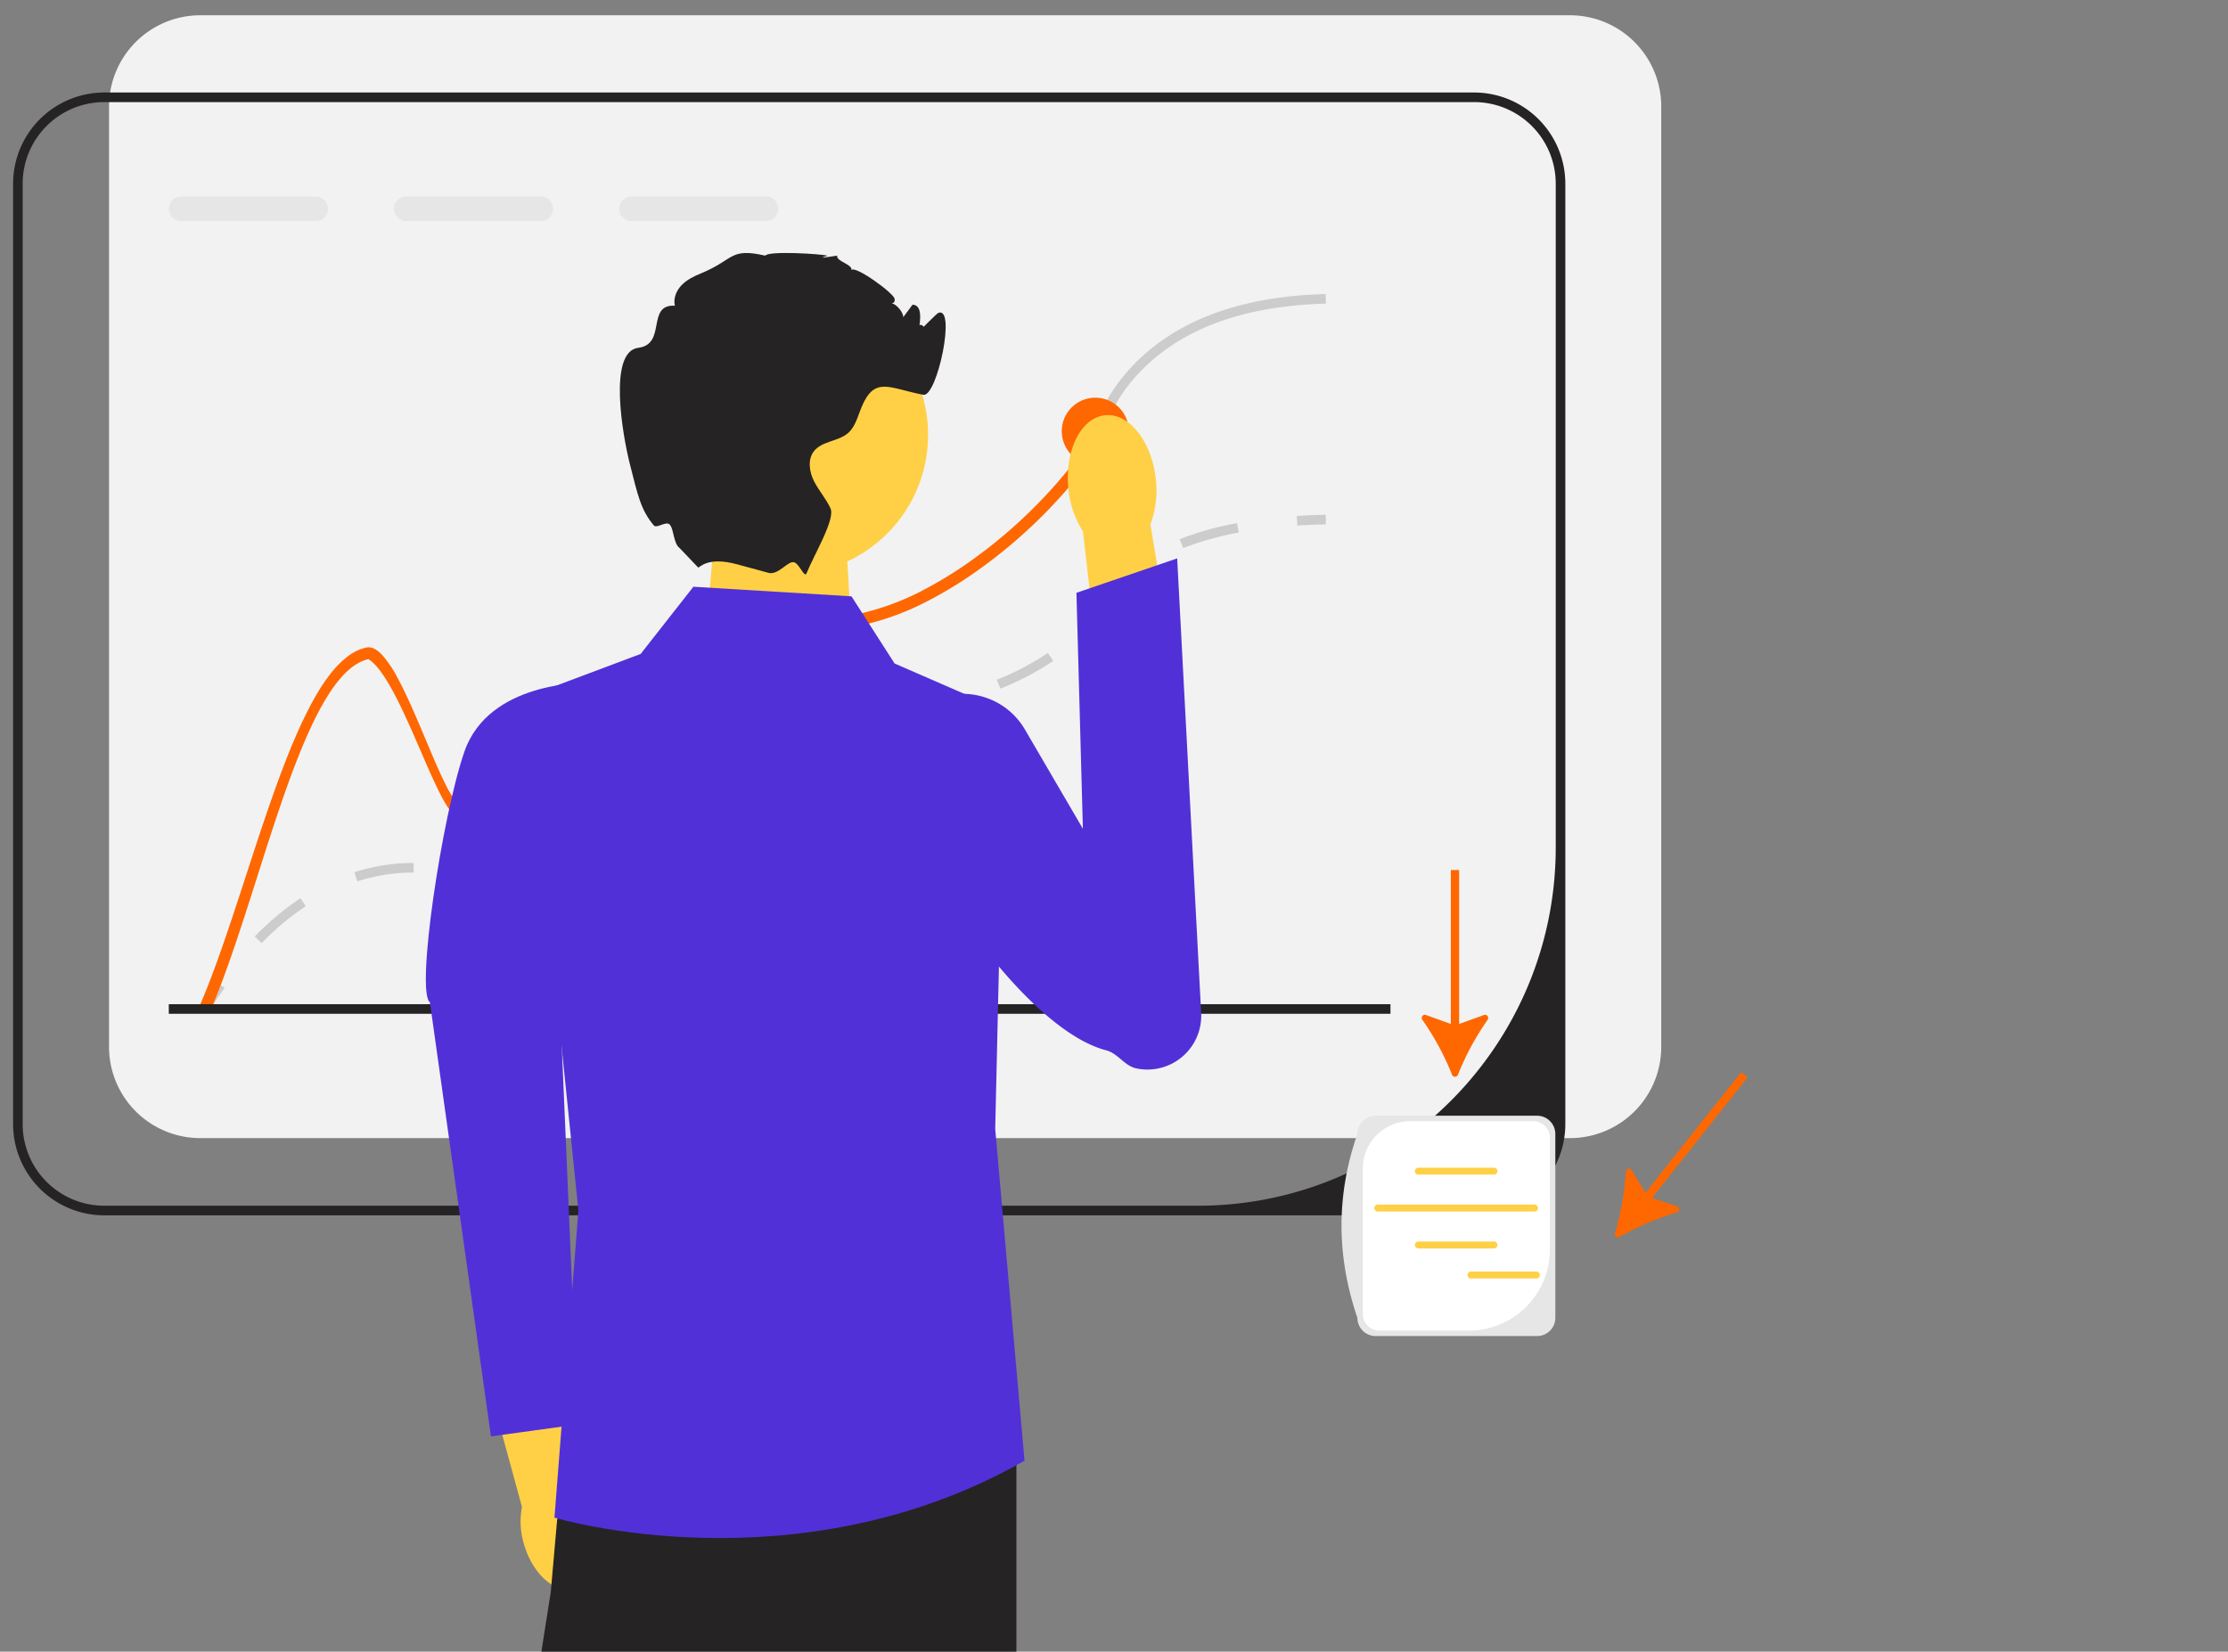
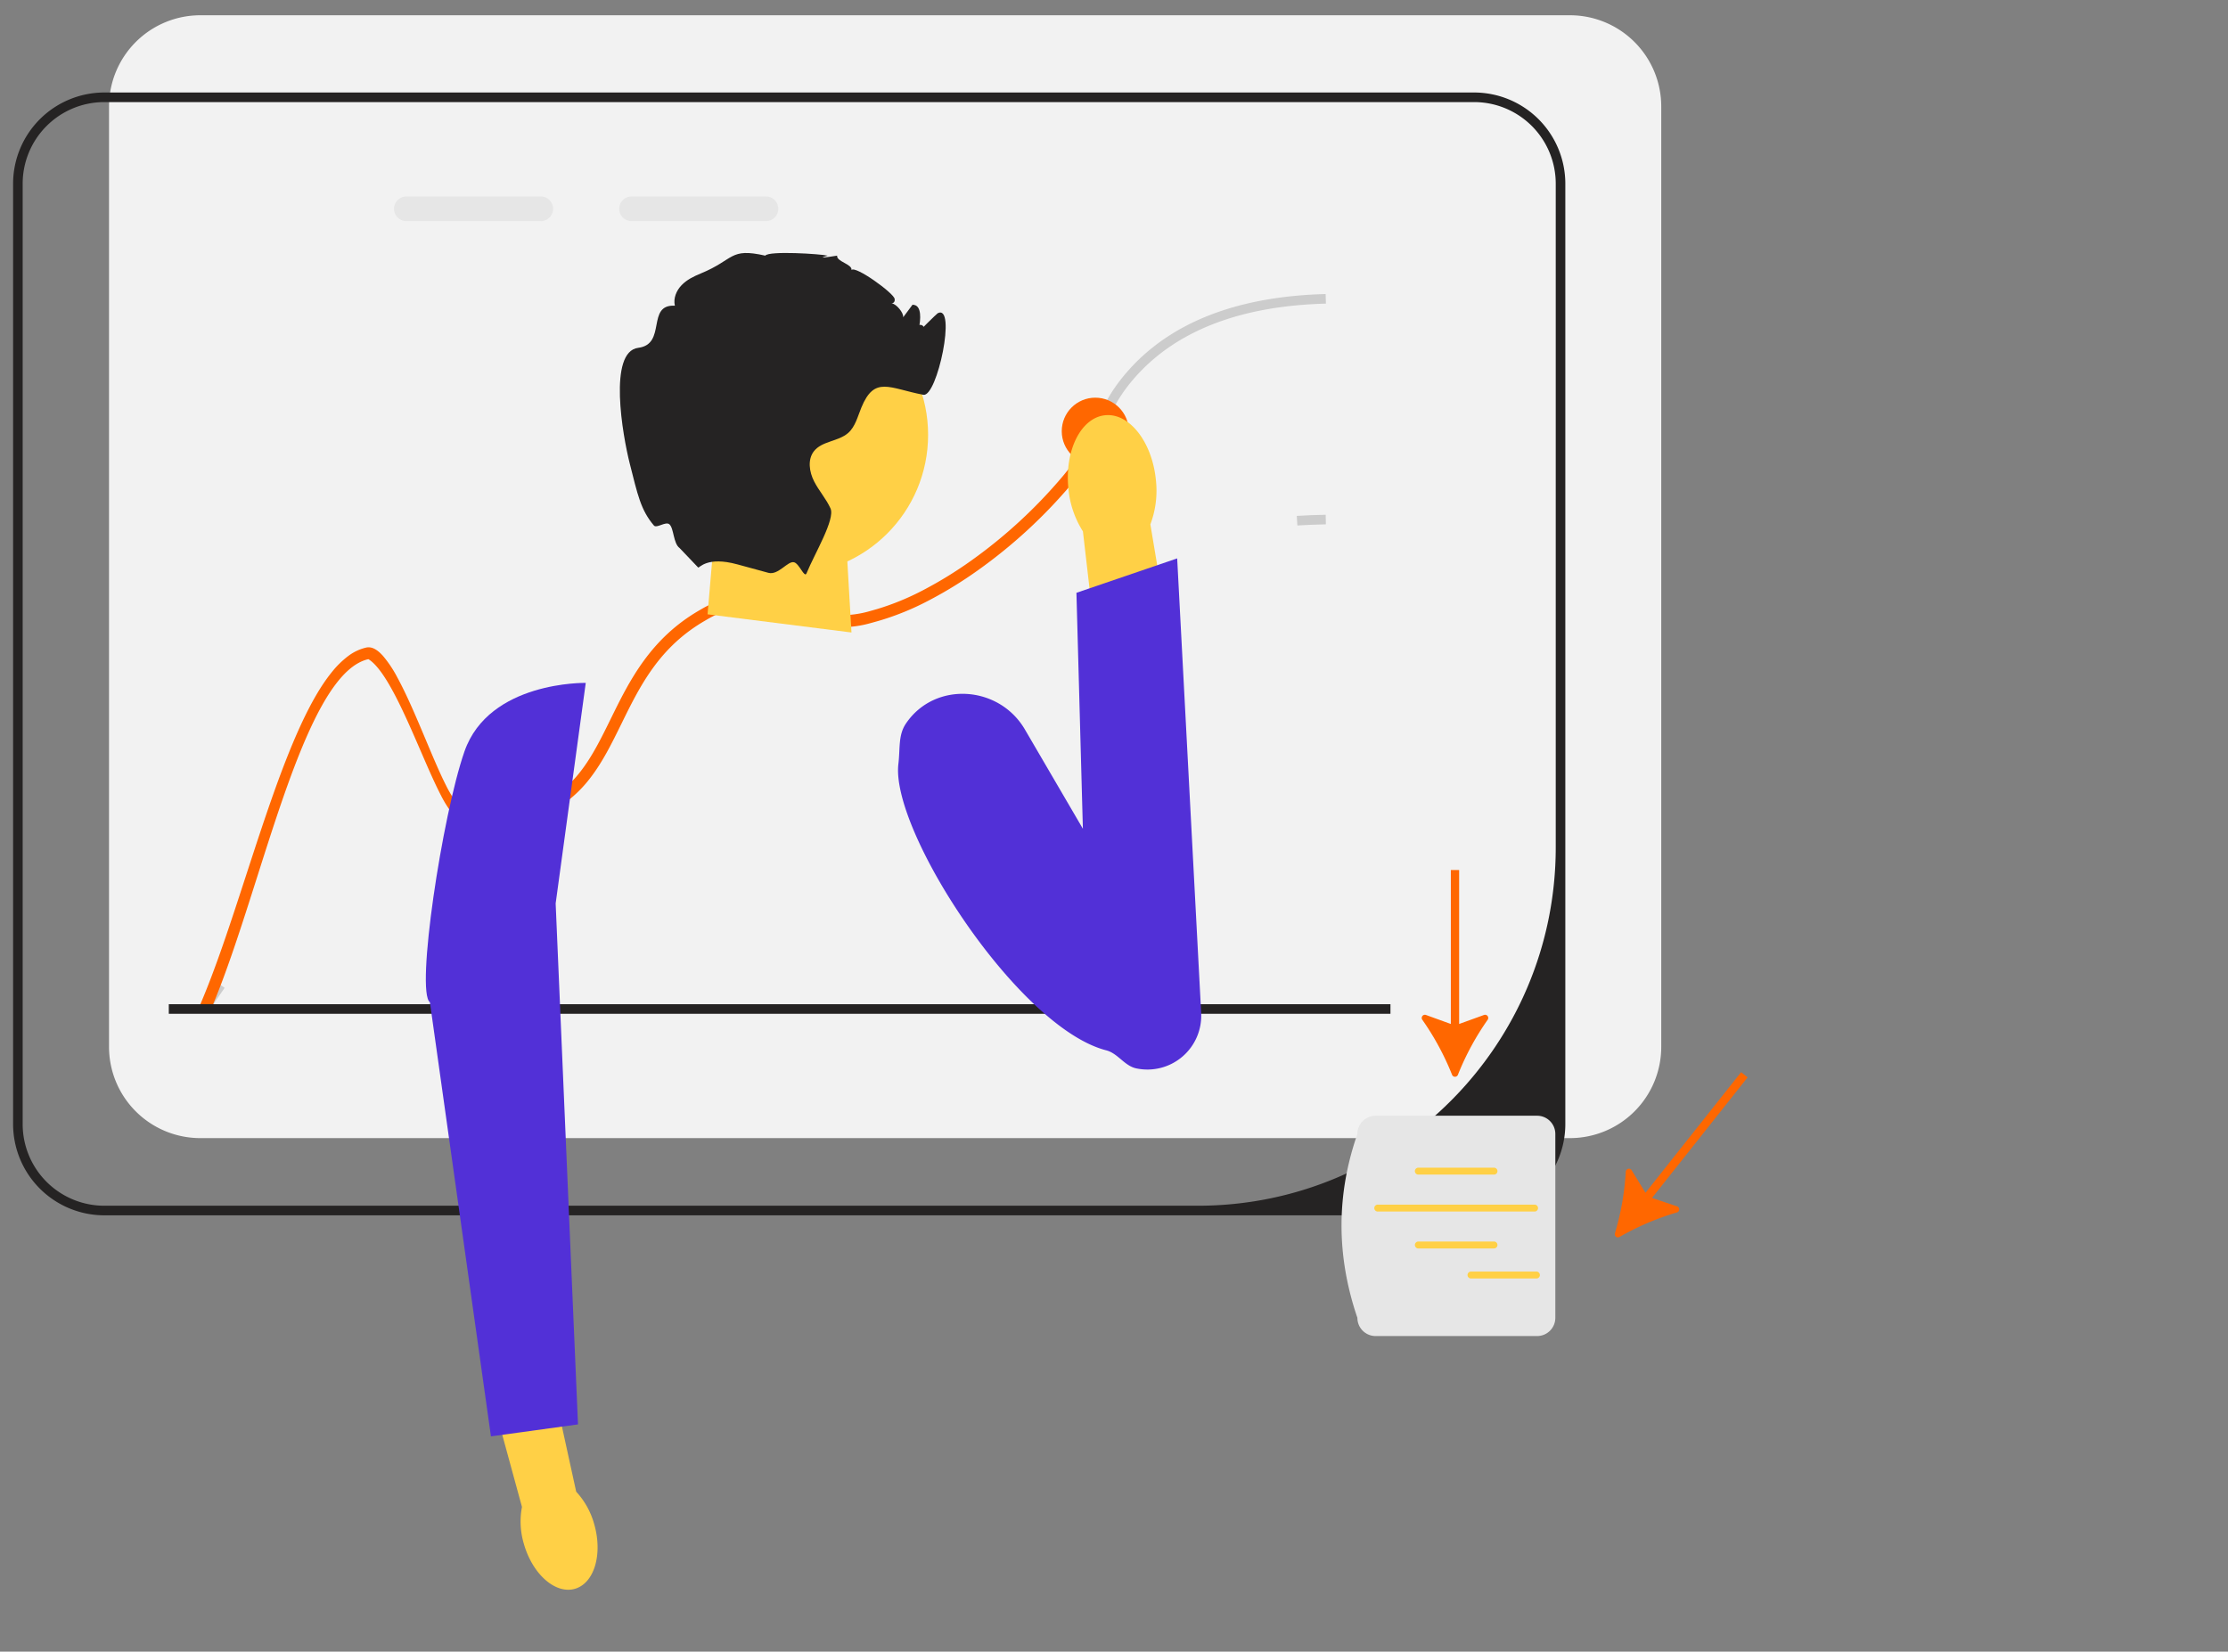
<svg xmlns="http://www.w3.org/2000/svg" width="1021" height="757" viewBox="0 0 1021 757">
  <rect x="0" y="0" width="1021" height="757" fill="#808080" stroke="none" />
  <defs>
    <clipPath id="clip-path">
      <rect id="Rectangle_909" data-name="Rectangle 909" width="1021" height="757" transform="translate(-6294 -14688)" fill="#fff" stroke="#707070" stroke-width="1" />
    </clipPath>
  </defs>
  <g id="Mask_Group_173" data-name="Mask Group 173" transform="translate(6294 14688)" clip-path="url(#clip-path)">
    <g id="Group_1997" data-name="Group 1997" transform="translate(-6288 -14681)">
      <g id="Group_1988" data-name="Group 1988" transform="translate(0 0)">
        <path id="Path_2171" data-name="Path 2171" d="M701.064,37.094H73.257A41.835,41.835,0,0,0,31.5,78.924V509.9a41.835,41.835,0,0,0,41.757,41.831H701.064A41.835,41.835,0,0,0,742.821,509.9V78.924a41.835,41.835,0,0,0-41.757-41.83Z" transform="translate(12.462 -37.094)" fill="#f2f2f2" />
        <path id="Path_2172" data-name="Path 2172" d="M670.04,52.188H42.233A41.835,41.835,0,0,0,.475,94.018V524.991a41.835,41.835,0,0,0,41.757,41.831H670.04A41.835,41.835,0,0,0,711.8,524.991V94.018A41.835,41.835,0,0,0,670.04,52.188Zm37.366,345.957c0,90.729-73.421,164.279-163.991,164.279H42.233A37.4,37.4,0,0,1,4.866,524.991V94.018A37.4,37.4,0,0,1,42.232,56.587H670.04a37.4,37.4,0,0,1,37.366,37.432Z" transform="translate(-0.475 -16.793)" fill="#252323" />
      </g>
      <g id="Group_1989" data-name="Group 1989" transform="translate(85.96 228.933)">
        <path id="Path_2173" data-name="Path 2173" d="M43.345,251.04,39.629,248.7c2.415-3.846,4.908-7.573,7.405-11.079l3.574,2.556c-2.449,3.436-4.893,7.092-7.264,10.867Z" transform="translate(-39.629 -23.342)" fill="#ccc" />
-         <path id="Path_2174" data-name="Path 2174" d="M54.061,334.456l-3.143-3.071a128.434,128.434,0,0,1,20.957-17.55l2.421,3.671A124.006,124.006,0,0,0,54.061,334.456ZM163.6,306.692a83.748,83.748,0,0,1-13.6-1.259l.71-4.341a78.426,78.426,0,0,0,12.886,1.2,59.353,59.353,0,0,0,13-1.456l.948,4.3A63.742,63.742,0,0,1,163.6,306.692Zm-65.7-.582-1.321-4.195a92.383,92.383,0,0,1,14.522-3.322,85.252,85.252,0,0,1,12.347-.91h.27v4.4h-.27a80.847,80.847,0,0,0-11.718.864A88,88,0,0,0,97.9,306.11ZM202.562,293.4l-2.806-3.383c6.059-5.042,10.4-11.138,15-17.593l1.834-2.568,3.563,2.571-1.823,2.552C213.561,281.671,209.057,287.994,202.562,293.4Zm35.213-40.33-2.7-3.469a80.582,80.582,0,0,1,20.442-11.46q2-.789,3.834-1.413l1.417,4.162c-1.164.4-2.376.844-3.645,1.344A76.234,76.234,0,0,0,237.774,253.068Zm53.009-15.278c-1.477,0-2.878-.014-4.225-.029l.051-4.4c1.376.016,2.813.019,4.333.029a185.337,185.337,0,0,0,22.234-1.292l.506,4.369A192.335,192.335,0,0,1,290.783,237.79Zm49.61-5.76-.87-4.311c7.887-1.6,17.062-3.5,26.144-5.847l1.1,4.259C357.578,228.506,348.335,230.421,340.393,232.03Zm52.236-14.237-1.642-4.08a123.534,123.534,0,0,0,23.372-12.26l2.461,3.643A127.836,127.836,0,0,1,392.629,217.793Zm44.364-31.43-3.563-2.571c1.225-1.7,2.284-3.364,3.308-4.971a56.687,56.687,0,0,1,13.6-15.667l.521-.418,2.721,3.451-.483.388a52.317,52.317,0,0,0-12.653,14.613C439.383,182.846,438.289,184.56,436.993,186.363Zm39.39-32.989-1.6-4.1a145.925,145.925,0,0,1,26.27-7.352l.81,4.323a141.647,141.647,0,0,0-25.479,7.124Z" transform="translate(-26.134 -138.104)" fill="#ccc" />
        <path id="Path_2175" data-name="Path 2175" d="M268.693,145.1l-.274-4.39c4.267-.267,8.727-.444,13.258-.525l.079,4.4C277.289,144.666,272.894,144.84,268.693,145.1Z" transform="translate(233.874 -140.188)" fill="#ccc" />
      </g>
      <g id="Group_1990" data-name="Group 1990" transform="translate(71.413 83.057)">
-         <path id="Path_2176" data-name="Path 2176" d="M100.228,73.859h-61.6a5.641,5.641,0,0,0,0,11.282h61.6a5.641,5.641,0,0,0,0-11.282Z" transform="translate(-33.003 -73.859)" fill="#e6e6e6" />
        <path id="Path_2177" data-name="Path 2177" d="M147.228,73.859h-61.6a5.641,5.641,0,0,0,0,11.282h61.6a5.641,5.641,0,0,0,0-11.282Z" transform="translate(23.182 -73.859)" fill="#e6e6e6" />
        <path id="Path_2178" data-name="Path 2178" d="M194.228,73.859h-61.6a5.641,5.641,0,0,0,0,11.282h61.6a5.641,5.641,0,0,0,0-11.282Z" transform="translate(79.368 -73.859)" fill="#e6e6e6" />
      </g>
      <path id="Path_2179" data-name="Path 2179" d="M336.7,98.587c-39.847,1.034-69.573,12.778-88.41,34.859-6.959,8.181-9.792,14.625-12.777,21.443-2.964,6.73-5.993,13.658-13.041,22.7v-7.478a97.946,97.946,0,0,0,9.023-17c3.118-7.126,6.081-13.855,13.458-22.5,19.671-23.093,50.5-35.343,91.615-36.42l.132,4.4Z" transform="translate(264.912 33.578)" fill="#ccc" />
      <path id="Path_2180" data-name="Path 2180" d="M454.186,125.179c-2.964,6.73-5.994,13.658-13.041,22.7q-1.251,1.616-2.7,3.365c-25.423,30.284-59.927,54.278-87.238,62.284-1.712.506-3.381.968-5.006,1.408-24.282,6.6-37.046-7.7-46.947-7.851-9.945-.176-16.51-.286-28.255,6.444-21.537,12.294-30.363,30.284-38.9,47.681-8.8,17.9-17.1,34.815-38.267,42.754-14.687,5.5-25.006,2.771-35.917-.088-9.375-2.485-26.27-63.656-41.23-72.577-30.89,6.488-49.661,107.611-73.086,161.758l-4.04-1.759C63.6,335.783,83.4,233.8,115.759,226.984c14.424-3.035,33.415,70.025,43.272,72.62,10.231,2.705,19.869,5.234,33.261.22,19.539-7.3,27.092-22.719,35.851-40.555,8.431-17.155,17.981-36.6,40.66-49.572,12.8-7.324,20.242-7.192,30.517-7.016,9.792.176,22.468,14.449,46.881,7.7,1.229-.352,2.481-.7,3.776-1.078,26.741-7.829,60.542-31.626,85.087-60.876a94.722,94.722,0,0,0,6.081-8.027,97.946,97.946,0,0,0,9.023-17c3.118-7.126,7-5.036,4.018,1.781Z" transform="translate(46.242 63.287)" fill="#ff6700" />
      <path id="Path_2180_-_Outline" data-name="Path 2180 - Outline" d="M454.023,118.46a1.52,1.52,0,0,1,1.3.727c.763,1.167.509,3.482-.678,6.192l-.061.139c-2.953,6.705-6.006,13.638-13.043,22.665-.835,1.078-1.747,2.215-2.71,3.377a232.417,232.417,0,0,1-43.007,39.585,190.945,190.945,0,0,1-22.81,13.974A124.247,124.247,0,0,1,351.347,214c-1.474.435-3.021.87-5.016,1.41a48.243,48.243,0,0,1-12.62,1.756c-9.875,0-17.475-3.385-23.581-6.106-4.137-1.843-7.711-3.435-10.884-3.484-1.507-.027-2.929-.052-4.315-.052a45.651,45.651,0,0,0-11.013,1.093,48.037,48.037,0,0,0-12.671,5.337c-21.4,12.214-30.19,30.125-38.693,47.447l-.038.077c-4.471,9.091-8.694,17.678-14.543,25.167a56.2,56.2,0,0,1-10.183,10.2A52.841,52.841,0,0,1,194,304.428a47.283,47.283,0,0,1-16.8,3.206c-6.907,0-12.945-1.582-19.338-3.257l-.083-.022c-1.162-.308-2.412-1.368-3.822-3.241a49.974,49.974,0,0,1-4.111-6.823c-2.873-5.519-6.019-12.785-9.35-20.476-7.537-17.4-16.071-37.11-23.91-41.989-20.716,4.628-36.166,53.228-51.111,100.232-6.878,21.634-13.991,44-21.427,61.193l-.2.46L38.9,391.552l.2-.458c7.392-17.068,14.231-38.071,21.472-60.307,7.893-24.24,16.056-49.3,24.955-68.614,4.809-10.434,9.417-18.334,14.088-24.15a42.1,42.1,0,0,1,7.724-7.628,21.763,21.763,0,0,1,8.321-3.9,4.817,4.817,0,0,1,.989-.1c2.081,0,4.249,1.294,6.628,3.958a53.788,53.788,0,0,1,6.6,9.929c4.408,8.08,8.8,18.513,13.038,28.6,3.254,7.74,6.328,15.05,9.13,20.6a50.127,50.127,0,0,0,3.942,6.759c1.223,1.678,2.293,2.647,3.181,2.881,5.982,1.582,11.631,3.075,18.008,3.075a42.053,42.053,0,0,0,14.951-2.84,47.622,47.622,0,0,0,12.471-6.828,50.534,50.534,0,0,0,9.257-9.312c5.391-6.944,9.484-15.279,13.818-24.1l.039-.079c8.459-17.213,18.047-36.723,40.853-49.772a53.208,53.208,0,0,1,14.2-5.925,50.781,50.781,0,0,1,12.153-1.208c1.423,0,2.867.025,4.4.051h.022c3.312.06,6.9,1.665,11.066,3.523,5.971,2.667,13.4,5.986,23.038,5.986a47.524,47.524,0,0,0,12.636-1.794l1.471-.419c.747-.212,1.519-.432,2.3-.657a119.036,119.036,0,0,0,21.033-8.665,186.2,186.2,0,0,0,22.182-13.667A227.044,227.044,0,0,0,434.68,148.1a94.978,94.978,0,0,0,6.049-7.985,96.526,96.526,0,0,0,8.875-16.685l.106-.239C451.008,120.231,452.62,118.46,454.023,118.46Zm-120.312,97.71a47.244,47.244,0,0,0,12.358-1.721c1.987-.538,3.528-.971,5-1.4a123.252,123.252,0,0,0,21.49-8.815,189.952,189.952,0,0,0,22.689-13.9,231.4,231.4,0,0,0,42.817-39.41c.954-1.151,1.859-2.279,2.688-3.35,6.962-8.93,9.99-15.805,12.918-22.454l.061-.138c1.239-2.828,1.182-4.592.756-5.243a.517.517,0,0,0-.461-.274c-.589,0-1.968.871-3.4,4.138l-.107.241a97.343,97.343,0,0,1-8.961,16.84,95.958,95.958,0,0,1-6.112,8.067A228.061,228.061,0,0,1,393.633,187.3a187.2,187.2,0,0,1-22.3,13.74,120.033,120.033,0,0,1-21.214,8.737c-.784.227-1.558.446-2.306.659l-1.473.42a48.532,48.532,0,0,1-12.907,1.832c-9.85,0-17.388-3.368-23.446-6.073-4.061-1.814-7.568-3.381-10.675-3.437h-.021c-1.524-.026-2.964-.051-4.378-.051a49.865,49.865,0,0,0-11.921,1.181,52.248,52.248,0,0,0-13.939,5.82c-22.54,12.9-32.056,32.26-40.452,49.345l-.039.079c-4.357,8.871-8.472,17.25-13.925,24.275a51.52,51.52,0,0,1-9.439,9.493,48.609,48.609,0,0,1-12.729,6.97,43.032,43.032,0,0,1-15.3,2.9c-6.507,0-12.217-1.51-18.263-3.109-1.132-.3-2.353-1.364-3.734-3.259a51.064,51.064,0,0,1-4.026-6.9c-2.817-5.581-5.9-12.907-9.159-20.663-4.233-10.066-8.61-20.476-12.994-28.511a52.855,52.855,0,0,0-6.463-9.741c-2.148-2.405-4.127-3.625-5.882-3.624a3.815,3.815,0,0,0-.783.081,20.776,20.776,0,0,0-7.935,3.729,41.11,41.11,0,0,0-7.535,7.448c-4.619,5.752-9.185,13.583-13.959,23.942C77.557,281.849,69.4,306.885,61.52,331.1c-7.184,22.06-13.973,42.908-21.308,59.936l3.122,1.36c7.344-17.081,14.383-39.22,21.193-60.639,7.483-23.537,15.221-47.875,23.623-66.549,4.539-10.088,8.886-17.717,13.291-23.324a39.847,39.847,0,0,1,7.284-7.345,20.149,20.149,0,0,1,7.853-3.732l.191-.04.168.1a22.767,22.767,0,0,1,6.246,6.272,83.937,83.937,0,0,1,6.209,10.23c4.116,7.784,8.138,17.069,12.027,26.05,3.324,7.675,6.463,14.924,9.32,20.412a49.042,49.042,0,0,0,4.023,6.683c1.252,1.663,2.355,2.631,3.278,2.875l.082.021c6.328,1.658,12.306,3.224,19.084,3.224a46.3,46.3,0,0,0,16.448-3.143,51.855,51.855,0,0,0,13.529-7.432,55.221,55.221,0,0,0,10-10.025c5.786-7.407,9.987-15.949,14.434-24.993l.038-.076c8.57-17.457,17.432-35.509,39.094-47.875a49,49,0,0,1,12.933-5.441,46.565,46.565,0,0,1,11.247-1.121c1.4,0,2.822.025,4.332.052,3.377.053,7.037,1.683,11.275,3.571a87.564,87.564,0,0,0,10.27,4.035A43.733,43.733,0,0,0,333.711,216.171Z" transform="translate(46.242 63.287)" fill="#ff6700" />
      <rect id="Rectangle_910" data-name="Rectangle 910" width="559.836" height="4.399" transform="translate(71.352 453.261)" fill="#252323" />
      <g id="Group_1991" data-name="Group 1991" transform="translate(189.142 305.992)">
        <path id="Path_2181" data-name="Path 2181" d="M148.561,390.762A35.941,35.941,0,0,0,140.3,375.84L127.43,317.053,99.37,323.94l16.08,58.892a35.706,35.706,0,0,0,.892,16.993c3.97,13.849,14.4,23.047,23.3,20.545s12.891-15.758,8.921-29.608h0Z" transform="translate(-71.395 -5.133)" fill="#ffd046" />
        <path id="Path_2182" data-name="Path 2182" d="M159.912,175.229s-44.313-.909-55.581,31.418C94.074,236.071,81.916,316.909,88.489,321.58l27.976,199,39.893-5.491L146.119,276.318l13.792-101.089Z" transform="translate(-86.627 -175.226)" fill="#5230d7" />
      </g>
      <circle id="Ellipse_271" data-name="Ellipse 271" cx="15.368" cy="15.368" r="15.368" transform="translate(480.554 175.27)" fill="#ff6700" />
      <g id="Group_1992" data-name="Group 1992" transform="translate(278.041 108.952)">
        <path id="Path_2183" data-name="Path 2183" d="M209.146,152.583l2.239,38.5-65.953-8.331,3.441-40.008Z" transform="translate(-105.229 -17.141)" fill="#ffd046" />
        <ellipse id="Ellipse_272" data-name="Ellipse 272" cx="63.816" cy="63.928" rx="63.816" ry="63.928" transform="translate(13.638 19.423)" fill="#ffd046" />
        <path id="Path_2184" data-name="Path 2184" d="M264.017,122.042c-.549.132,8.4-8.606,8.782-8.8,8.782-4.4-.242,38.6-6.586,37.388-15.61-2.969-22.35-8.863-28.409,5.85-1.691,4.091-2.744,8.709-6.037,11.634-4.523,3.981-12.031,3.651-15.719,8.4-2.964,3.827-2.108,9.457.088,13.768,2.2,4.333,5.533,8.005,7.53,12.426,2.239,4.97-7.311,20.783-10.955,29.668v.022l-.022.052c-.968,2.331-3.27-4.383-5.7-5.053-2.907-.8-7.19,6.075-11.821,4.825-.022,0-.044-.022-.066-.022-4.413-1.232-9.331-2.551-14.2-3.871h-.022c-13.721-3.739-17.19,1.628-17.849,1.474l-8.518-8.929c-2.923-2.132-2.593-9.016-4.654-10.865-1.686-1.512-5.889,1.982-7.127.529-6.073-7.126-7.471-14.254-11.051-28.328-3.271-12.866-10.055-51.375,3.886-53.113,13.151-1.649,3.535-19.991,16.773-19.31-.79-3.343.681-6.928,3.074-9.391,2.371-2.485,5.532-4.025,8.716-5.344,15.7-6.422,13.085-11.942,29.638-8.2,1.647-2.309,25.555-.77,28.541,0,.219.044-7.4,1.869,4.391,0-.439,2.705,7.025,3.893,6.586,6.6,1.647-2.221,19.342,10.535,19.759,13.2.549,3.321-4.457,1.627-1.12,2.133,1.976.308,5.357,4.333,5.028,6.334,1.427-1.935,2.854-3.849,4.3-5.784.263.022.5.066.768.11,6.674,1.276-.977,23.132-.7,16.319.5-12.514,9.352-5.19,2.7-3.717Z" transform="translate(-127.12 -85.633)" fill="#252323" />
      </g>
-       <path id="Path_2185" data-name="Path 2185" d="M339.923,336.2V560.5H235.64l-4.215-93.624L212.895,560.5H101.125l25.419-161.576,2.924-33.215,9.748-22.939Z" transform="translate(119.845 323.818)" fill="#252323" />
-       <path id="Path_2186" data-name="Path 2186" d="M256.765,159.587l-72.449-4.4-24.15,30.79-52.69,19.794L131.625,441.1,120.648,581.85S231.6,615.31,336.057,555.763L322.628,403.708l4.391-191.338-50.5-21.993Z" transform="translate(127.436 106.734)" fill="#5230d7" />
      <g id="Group_1993" data-name="Group 1993" transform="translate(405.531 183.257)">
        <path id="Path_2187" data-name="Path 2187" d="M260.969,148.955a43.9,43.9,0,0,1-2.511,20.544l12.069,72.163-34.446,4.748L227.547,172.7a43.881,43.881,0,0,1-6.649-19.6c-1.8-17.419,5.719-32.468,16.784-33.612s21.491,12.048,23.287,29.467h0Z" transform="translate(-142.822 -119.419)" fill="#ffd046" />
        <path id="Path_2188" data-name="Path 2188" d="M243.34,227.716c-11.875-20.332-41.33-22.249-54.523-2.749-3.607,5.331-2.6,11.323-3.463,18.522-3.656,30.562,54.808,120.873,95.261,131.271,5.308,1.365,8.332,7.1,13.69,8.254h0A24.662,24.662,0,0,0,324.1,357.571L313.11,149.281l-46.164,15.773,2.955,108.14L243.34,227.717Z" transform="translate(-185.191 -83.607)" fill="#5230d7" />
      </g>
      <path id="Path_2189" data-name="Path 2189" d="M308.408,308.08a1.442,1.442,0,0,0,2.68,0,122.738,122.738,0,0,1,13.617-25.192,1.452,1.452,0,0,0-1.673-2.221l-11.38,4.124V214.224h-3.809v70.568l-11.384-4.125a1.452,1.452,0,0,0-1.672,2.221,122.853,122.853,0,0,1,13.62,25.193Z" transform="translate(351.013 177.535)" fill="#ff6700" />
      <path id="Path_2190" data-name="Path 2190" d="M334.86,330.208a1.443,1.443,0,0,0,2.1,1.669,122.345,122.345,0,0,1,26.3-11.244,1.454,1.454,0,0,0,.069-2.781l-11.471-3.86,43.809-55.261-2.983-2.373-43.809,55.261L342.523,301.3a1.45,1.45,0,0,0-2.688.7,122.981,122.981,0,0,1-4.974,28.214Z" transform="translate(399.186 228.067)" fill="#ff6700" />
      <g id="Group_1995" data-name="Group 1995" transform="translate(608.769 504.381)">
        <path id="Path_2191" data-name="Path 2191" d="M367.4,366.417H293.368a8.353,8.353,0,0,1-8.336-8.351c-9.788-28.66-9.6-56.744,0-84.284a8.353,8.353,0,0,1,8.336-8.351H367.4a8.353,8.353,0,0,1,8.336,8.351v84.284a8.353,8.353,0,0,1-8.336,8.351Z" transform="translate(-277.763 -265.432)" fill="#e6e6e6" />
-         <path id="Path_2192" data-name="Path 2192" d="M303.92,266.563a21.734,21.734,0,0,0-21.715,21.753v66.605a7.644,7.644,0,0,0,7.637,7.651h40.941a37.192,37.192,0,0,0,37.16-37.225V274.214a7.644,7.644,0,0,0-7.637-7.651Z" transform="translate(-272.453 -264.075)" fill="#fff" />
        <g id="Group_1994" data-name="Group 1994" transform="translate(15.017 23.806)">
          <path id="Path_2193" data-name="Path 2193" d="M329.322,279.432H294.66a1.587,1.587,0,0,1,0-3.175h34.661a1.587,1.587,0,0,1,0,3.175Z" transform="translate(-274.476 -276.257)" fill="#ffd046" />
          <path id="Path_2194" data-name="Path 2194" d="M329.322,294.824H294.66a1.587,1.587,0,0,1,0-3.175h34.661a1.587,1.587,0,0,1,0,3.175Z" transform="translate(-274.476 -257.796)" fill="#ffd046" />
          <path id="Path_2195" data-name="Path 2195" d="M358.049,287.133H286.188a1.587,1.587,0,0,1,0-3.175h71.861a1.587,1.587,0,0,1,0,3.175Z" transform="translate(-284.604 -267.021)" fill="#ffd046" />
        </g>
        <path id="Path_2196" data-name="Path 2196" d="M335.633,301.083H305.648a1.587,1.587,0,0,1,0-3.175h29.985a1.587,1.587,0,0,1,0,3.175Z" transform="translate(-246.323 -226.484)" fill="#ffd046" />
      </g>
    </g>
  </g>
</svg>